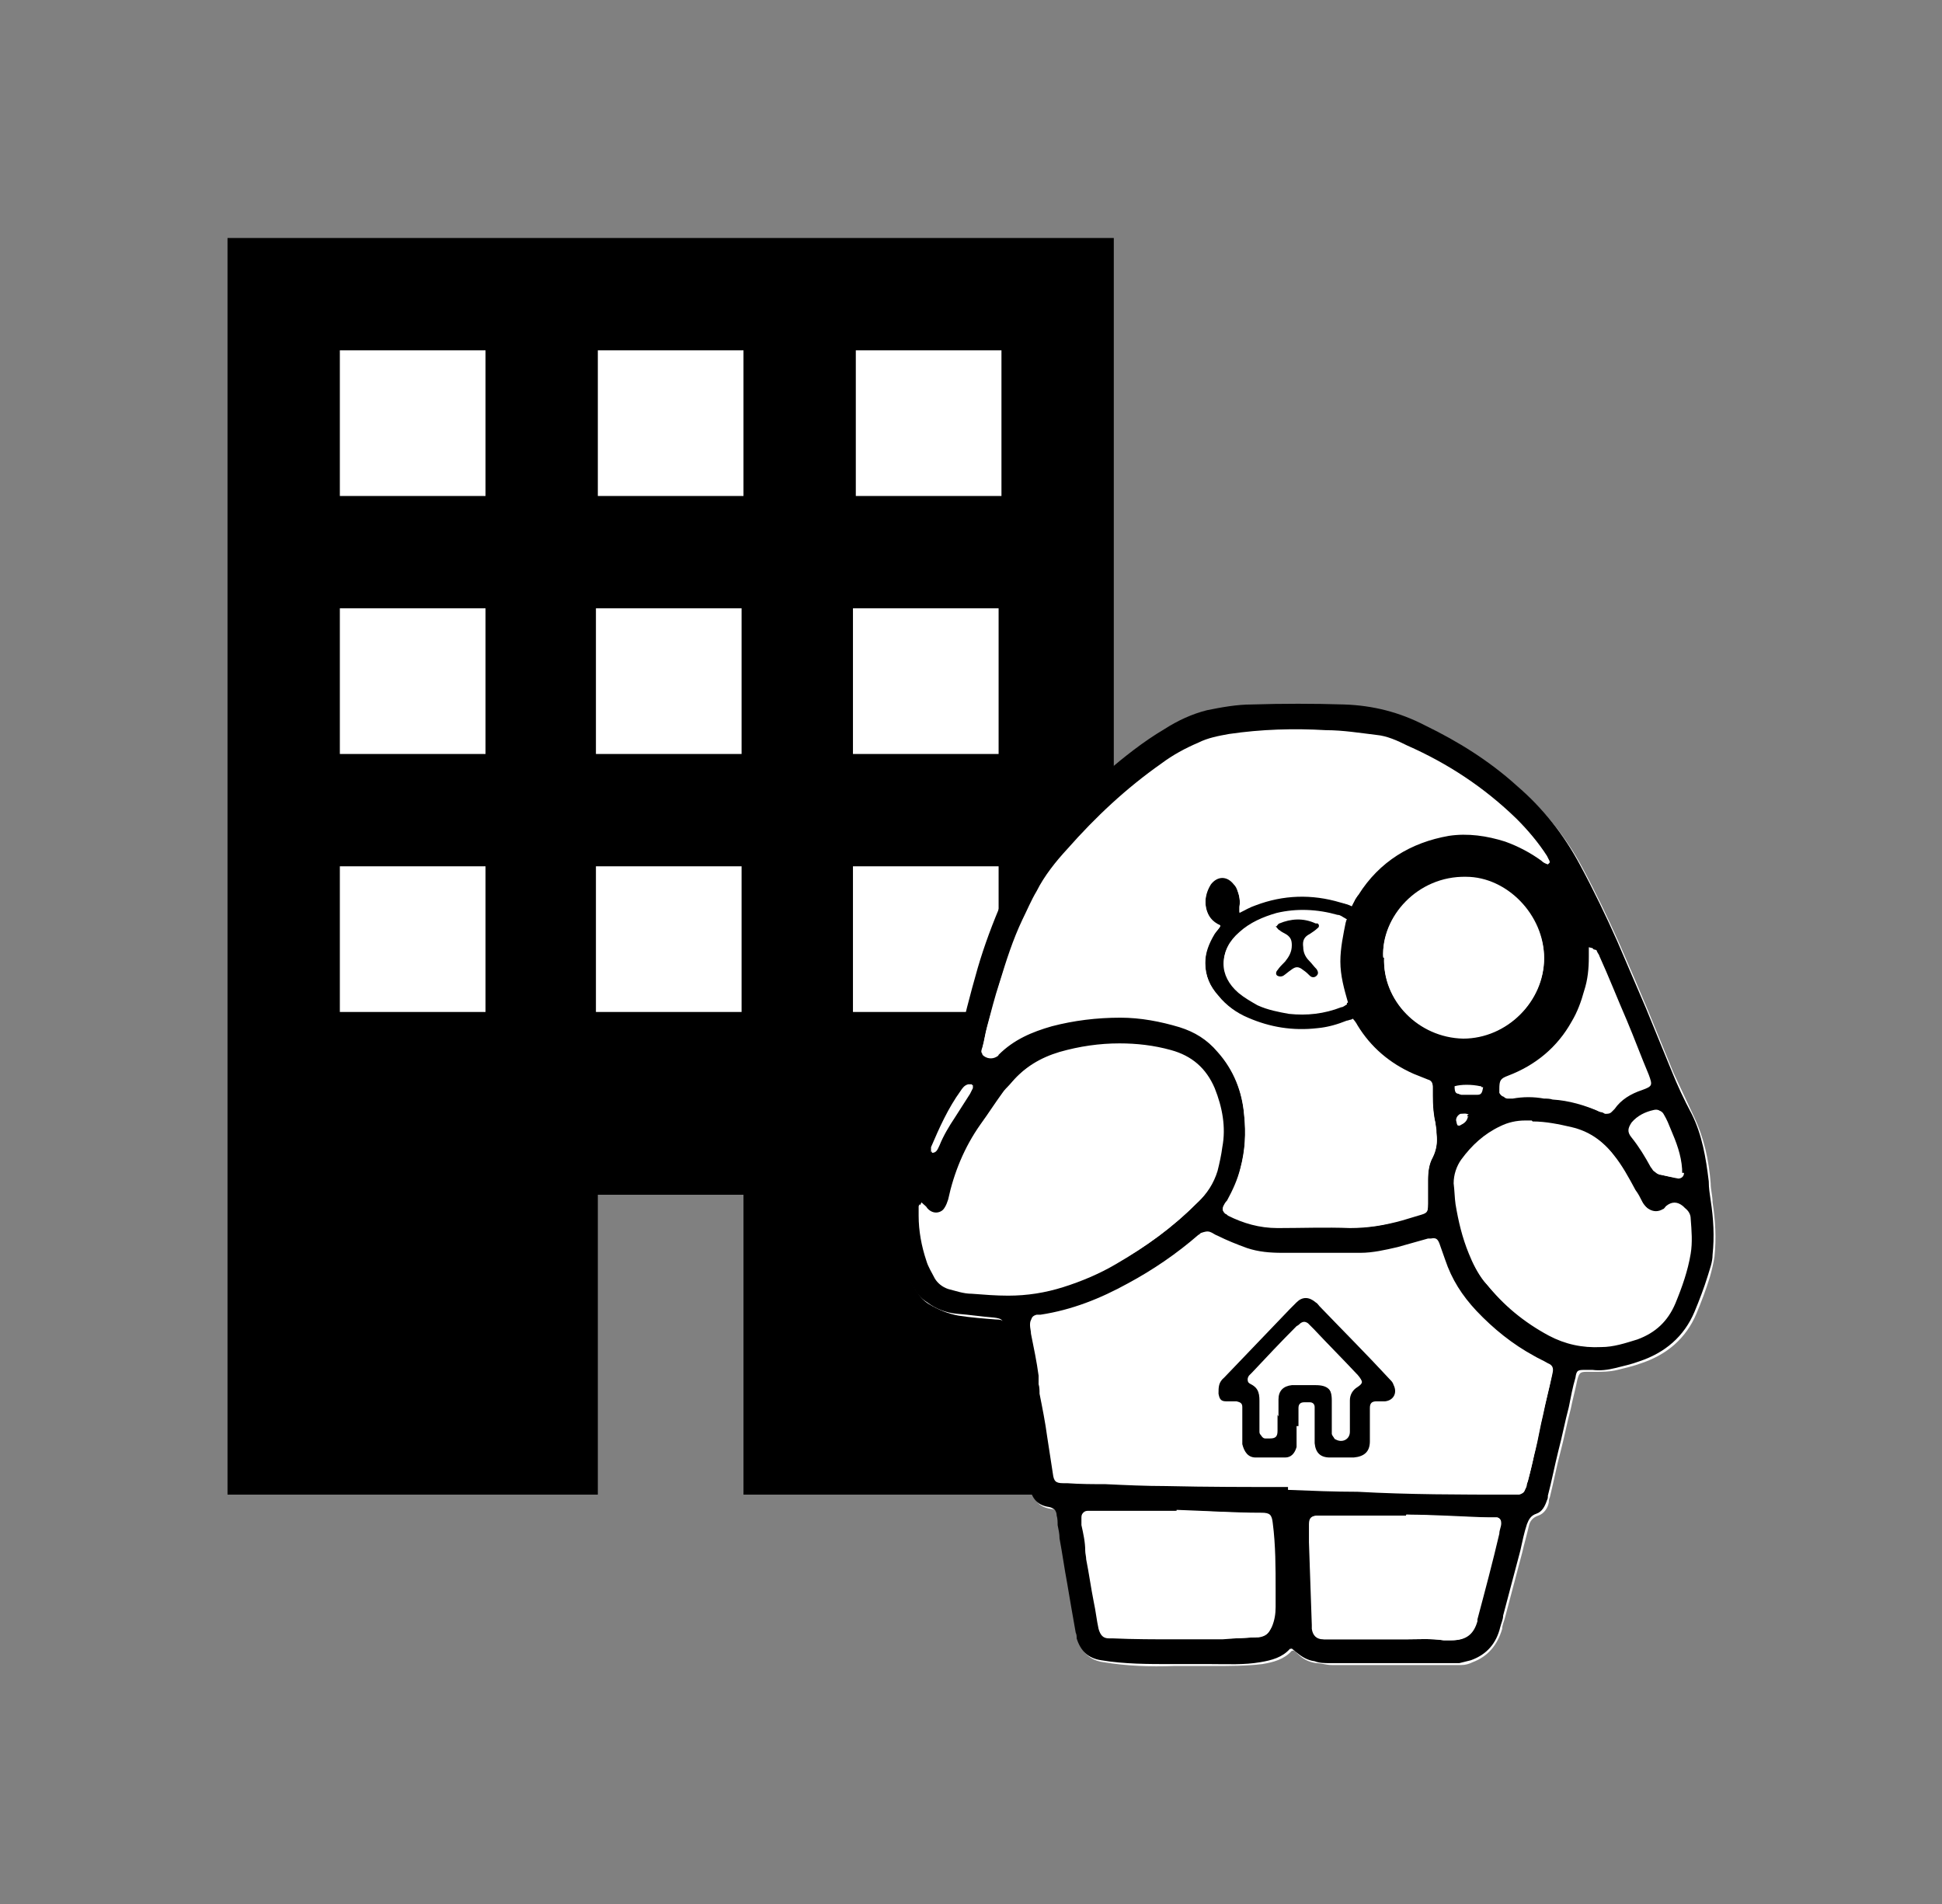
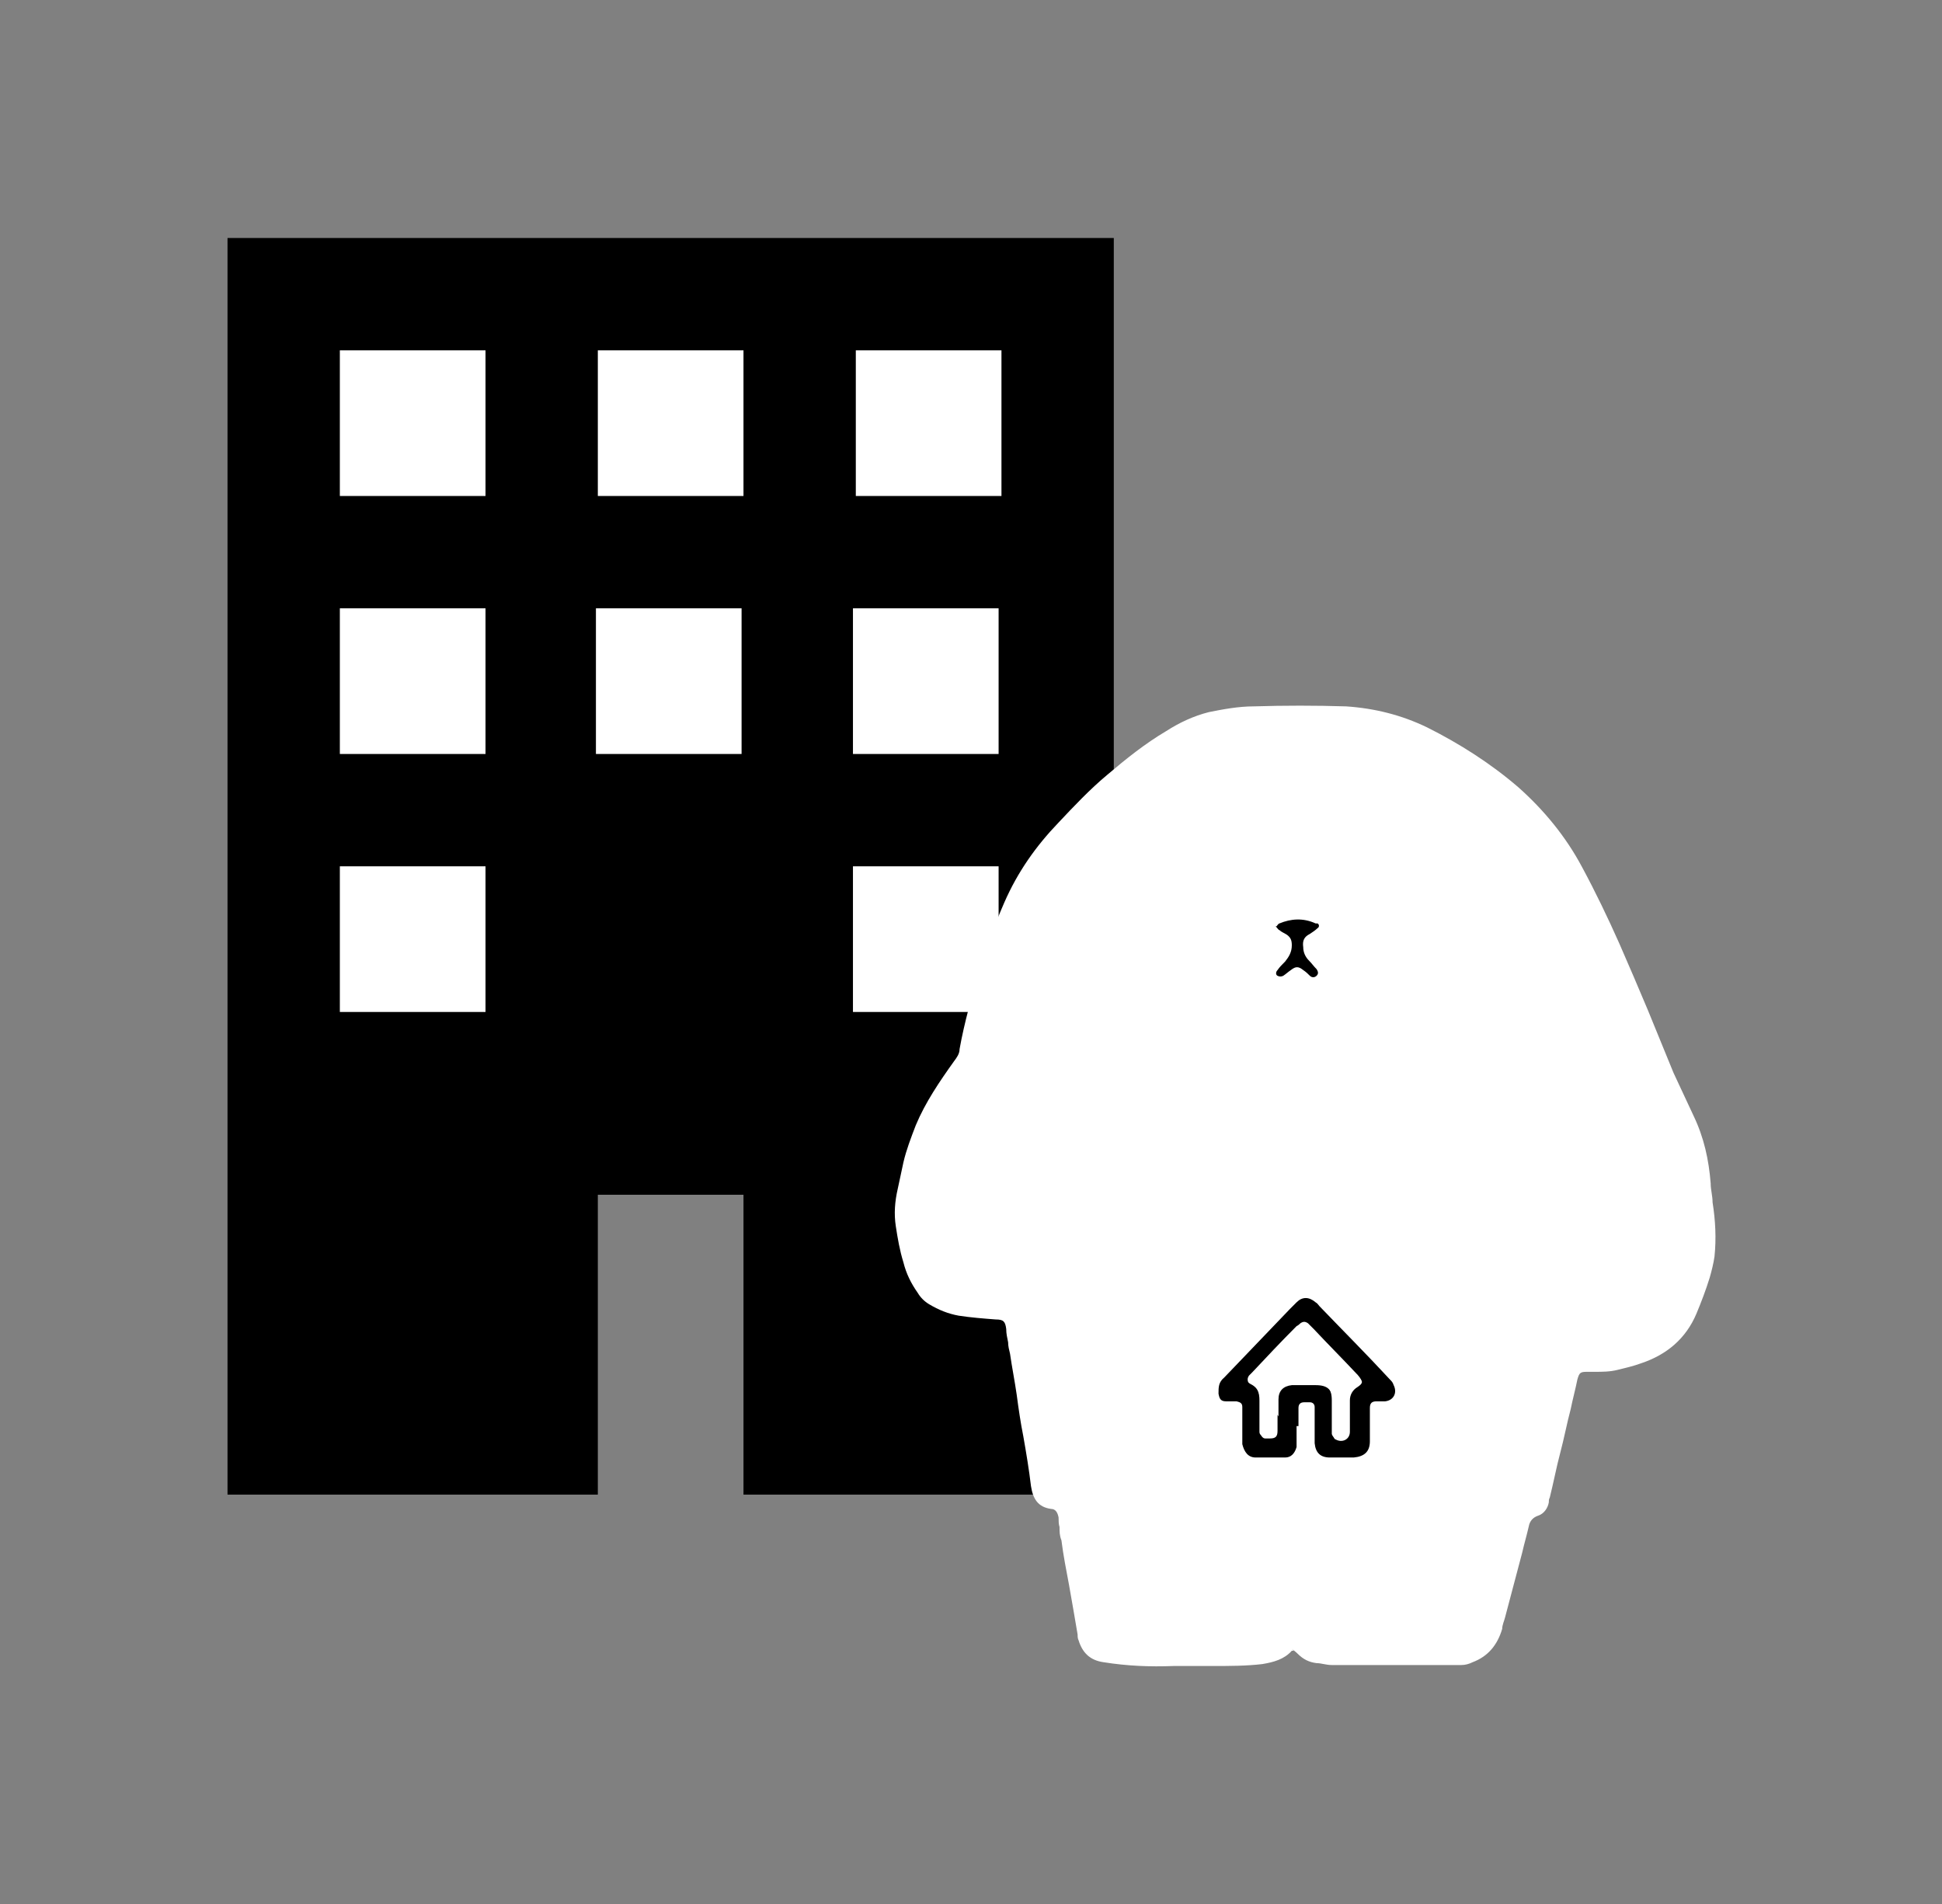
<svg xmlns="http://www.w3.org/2000/svg" width="51" height="50" viewBox="0 0 51 50" fill="none">
  <rect x="0" y="0" width="51" height="50" fill="#808080" stroke="none" />
  <g clip-path="url(#clip0_200_10294)">
    <g clip-path="url(#clip1_200_10294)">
      <path d="M5.975 6.25V39.25H15.7V31.375H19.525V39.25H29.25V6.25H5.975Z" fill="black" />
      <path d="M12.75 9.2H8.925V13.025H12.75V9.2Z" fill="white" />
      <path d="M19.525 9.2H15.7V13.025H19.525V9.2Z" fill="white" />
      <path d="M26.3 9.2H22.475V13.025H26.3V9.2Z" fill="white" />
      <path d="M12.75 15.975H8.925V19.8H12.75V15.975Z" fill="white" />
      <path d="M19.475 15.975H15.65V19.8H19.475V15.975Z" fill="white" />
      <path d="M26.225 15.975H22.4V19.8H26.225V15.975Z" fill="white" />
-       <path d="M12.75 22.75H8.925V26.575H12.75V22.75Z" fill="white" />
-       <path d="M19.475 22.75H15.65V26.575H19.475V22.75Z" fill="white" />
+       <path d="M12.75 22.75H8.925V26.575H12.75V22.75" fill="white" />
      <path d="M26.225 22.75H22.4V26.575H26.225V22.75Z" fill="white" />
      <path d="M33.925 43.3C33.925 43.3 34.025 43.375 34.075 43.425C34.225 43.575 34.375 43.65 34.575 43.675C34.7 43.675 34.825 43.725 34.975 43.725C35.3 43.725 35.6 43.725 35.925 43.725C36.65 43.725 37.4 43.725 38.125 43.725C38.2 43.725 38.3 43.725 38.375 43.725C38.475 43.725 38.575 43.7 38.675 43.65C39.075 43.5 39.325 43.2 39.45 42.775C39.45 42.675 39.5 42.575 39.525 42.475C39.675 41.9 39.825 41.35 39.975 40.775C40.025 40.55 40.1 40.3 40.15 40.075C40.175 39.95 40.25 39.85 40.4 39.8C40.55 39.75 40.65 39.6 40.675 39.45C40.675 39.4 40.675 39.375 40.7 39.325C40.8 38.925 40.875 38.525 40.975 38.15C41.075 37.775 41.15 37.375 41.25 37C41.3 36.75 41.375 36.475 41.425 36.225C41.475 36.05 41.5 36.025 41.675 36.025C41.75 36.025 41.8 36.025 41.875 36.025C42.075 36.025 42.275 36.025 42.475 35.975C42.675 35.925 42.9 35.875 43.1 35.8C43.775 35.575 44.275 35.15 44.55 34.5C44.675 34.2 44.8 33.875 44.9 33.55C44.95 33.375 45 33.175 45.025 33C45.075 32.525 45.05 32.05 44.975 31.575C44.975 31.4 44.925 31.25 44.925 31.075C44.875 30.45 44.75 29.875 44.475 29.3C44.3 28.925 44.125 28.55 43.95 28.175C43.725 27.625 43.5 27.075 43.275 26.525C43.025 25.925 42.775 25.35 42.525 24.775C42.225 24.1 41.9 23.425 41.55 22.775C41.125 21.975 40.55 21.275 39.875 20.675C39.15 20.05 38.325 19.525 37.475 19.1C36.8 18.775 36.1 18.6 35.35 18.55C34.55 18.525 33.725 18.525 32.925 18.55C32.525 18.55 32.125 18.625 31.75 18.7C31.35 18.8 30.975 18.975 30.625 19.2C30.075 19.525 29.575 19.925 29.075 20.35C28.625 20.725 28.2 21.175 27.8 21.6C27.2 22.225 26.725 22.9 26.375 23.7C26.125 24.275 25.9 24.875 25.725 25.475C25.525 26.15 25.325 26.85 25.2 27.55C25.2 27.675 25.125 27.775 25.05 27.875C24.675 28.4 24.3 28.95 24.05 29.55C23.925 29.875 23.8 30.2 23.725 30.525C23.675 30.75 23.625 31 23.575 31.225C23.5 31.55 23.475 31.875 23.525 32.2C23.575 32.525 23.625 32.825 23.725 33.15C23.8 33.45 23.925 33.7 24.1 33.95C24.175 34.075 24.275 34.175 24.4 34.25C24.65 34.4 24.9 34.5 25.175 34.55C25.5 34.6 25.825 34.625 26.15 34.65C26.35 34.65 26.4 34.7 26.425 34.9C26.425 35.025 26.45 35.125 26.475 35.25C26.475 35.35 26.5 35.45 26.525 35.55C26.575 35.9 26.65 36.275 26.7 36.625C26.75 37 26.8 37.35 26.875 37.725C26.95 38.15 27.025 38.6 27.075 39.025C27.125 39.35 27.25 39.575 27.6 39.625C27.725 39.625 27.775 39.725 27.8 39.85C27.8 39.925 27.8 40.025 27.825 40.1C27.825 40.225 27.825 40.325 27.875 40.45C27.925 40.85 28 41.225 28.075 41.625C28.15 42.05 28.225 42.475 28.3 42.925C28.3 42.975 28.3 43.025 28.325 43.075C28.425 43.4 28.625 43.6 28.975 43.65C29.6 43.75 30.2 43.775 30.825 43.75C31.175 43.75 31.5 43.75 31.85 43.75C32.3 43.75 32.725 43.75 33.15 43.7C33.45 43.65 33.725 43.575 33.925 43.35C33.925 43.35 33.925 43.35 33.975 43.35L33.925 43.3Z" fill="white" />
-       <path d="M33.925 43.3H33.875C33.675 43.525 33.4 43.6 33.1 43.65C32.675 43.725 32.225 43.7 31.8 43.7C31.45 43.7 31.125 43.7 30.775 43.7C30.15 43.7 29.525 43.7 28.925 43.6C28.575 43.55 28.375 43.35 28.275 43.025C28.275 42.975 28.275 42.925 28.25 42.875C28.175 42.45 28.1 42.025 28.025 41.575C27.95 41.175 27.9 40.8 27.825 40.4C27.825 40.275 27.8 40.175 27.775 40.05C27.775 39.975 27.775 39.875 27.75 39.8C27.75 39.675 27.675 39.6 27.55 39.575C27.2 39.525 27.075 39.3 27.025 38.975C26.975 38.55 26.875 38.1 26.825 37.675C26.775 37.3 26.725 36.95 26.65 36.575C26.6 36.225 26.525 35.85 26.475 35.5C26.475 35.4 26.45 35.3 26.425 35.2C26.425 35.075 26.4 34.975 26.375 34.85C26.35 34.65 26.3 34.625 26.1 34.6C25.775 34.575 25.45 34.525 25.125 34.5C24.85 34.475 24.575 34.375 24.35 34.2C24.225 34.125 24.125 34.025 24.05 33.9C23.875 33.65 23.75 33.375 23.675 33.1C23.575 32.8 23.525 32.475 23.475 32.15C23.425 31.825 23.425 31.5 23.525 31.175C23.575 30.95 23.625 30.7 23.675 30.475C23.75 30.125 23.875 29.8 24 29.5C24.25 28.9 24.625 28.35 25 27.825C25.075 27.725 25.125 27.625 25.15 27.5C25.3 26.8 25.475 26.125 25.675 25.425C25.85 24.825 26.075 24.225 26.325 23.65C26.675 22.85 27.15 22.175 27.75 21.55C28.175 21.125 28.575 20.7 29.025 20.3C29.525 19.875 30.025 19.475 30.575 19.15C30.925 18.925 31.3 18.75 31.7 18.65C32.075 18.575 32.475 18.5 32.875 18.5C33.675 18.475 34.5 18.475 35.3 18.5C36.05 18.525 36.75 18.7 37.425 19.05C38.3 19.475 39.1 19.975 39.825 20.625C40.525 21.225 41.075 21.925 41.5 22.725C41.85 23.375 42.175 24.05 42.475 24.725C42.725 25.3 42.975 25.9 43.225 26.475C43.45 27.025 43.675 27.575 43.9 28.125C44.05 28.5 44.225 28.875 44.425 29.25C44.7 29.8 44.8 30.4 44.875 31.025C44.875 31.2 44.9 31.35 44.925 31.525C45 32 45.025 32.475 44.975 32.95C44.975 33.15 44.9 33.325 44.85 33.5C44.75 33.825 44.625 34.15 44.5 34.45C44.225 35.1 43.725 35.525 43.05 35.75C42.85 35.825 42.625 35.875 42.425 35.925C42.225 35.975 42.025 36 41.825 35.975C41.75 35.975 41.7 35.975 41.625 35.975C41.45 35.975 41.4 35.975 41.375 36.175C41.3 36.425 41.25 36.7 41.2 36.95C41.1 37.325 41.025 37.725 40.925 38.1C40.825 38.5 40.75 38.9 40.65 39.275C40.65 39.325 40.65 39.35 40.625 39.4C40.575 39.55 40.5 39.7 40.35 39.75C40.2 39.8 40.15 39.9 40.1 40.025C40.025 40.25 39.975 40.5 39.925 40.725C39.775 41.3 39.625 41.85 39.475 42.425C39.475 42.525 39.425 42.625 39.4 42.725C39.3 43.15 39.05 43.45 38.625 43.6C38.525 43.625 38.425 43.65 38.325 43.675C38.25 43.675 38.15 43.675 38.075 43.675C37.35 43.675 36.6 43.675 35.875 43.675C35.55 43.675 35.25 43.675 34.925 43.675C34.8 43.675 34.65 43.675 34.525 43.625C34.325 43.6 34.175 43.5 34.025 43.375C33.975 43.325 33.925 43.3 33.875 43.25L33.925 43.3ZM40.675 22.675C40.675 22.675 40.675 22.675 40.7 22.65C40.675 22.6 40.65 22.55 40.625 22.5C40.4 22.15 40.125 21.825 39.825 21.525C38.975 20.725 38.025 20.075 36.95 19.6C36.7 19.475 36.425 19.375 36.15 19.325C35.7 19.275 35.275 19.225 34.825 19.2C33.975 19.15 33.125 19.2 32.275 19.3C32 19.35 31.725 19.4 31.475 19.525C31.125 19.675 30.825 19.875 30.5 20.075C29.575 20.725 28.775 21.475 28.025 22.325C27.725 22.675 27.425 23.025 27.225 23.425C27.1 23.675 26.975 23.925 26.85 24.175C26.625 24.725 26.425 25.275 26.25 25.825C26.15 26.2 26.025 26.6 25.925 26.975C25.875 27.15 25.85 27.35 25.8 27.525C25.8 27.575 25.8 27.65 25.8 27.7C25.9 27.8 26.05 27.825 26.175 27.75C26.175 27.75 26.225 27.725 26.225 27.7C26.625 27.3 27.1 27.1 27.625 26.95C28.2 26.8 28.8 26.725 29.425 26.725C29.95 26.725 30.475 26.825 30.975 26.975C31.375 27.1 31.7 27.3 31.975 27.625C32.4 28.1 32.625 28.675 32.675 29.3C32.725 29.775 32.7 30.25 32.575 30.7C32.5 31 32.4 31.275 32.225 31.55C32.2 31.6 32.15 31.65 32.125 31.7C32.1 31.775 32.125 31.825 32.175 31.875C32.2 31.875 32.225 31.9 32.25 31.925C32.65 32.125 33.075 32.25 33.55 32.25C34.175 32.25 34.825 32.225 35.45 32.25C35.925 32.25 36.375 32.175 36.825 32.05C37 32 37.15 31.95 37.325 31.9C37.5 31.85 37.5 31.8 37.5 31.625C37.5 31.425 37.5 31.2 37.5 31C37.5 30.8 37.525 30.575 37.625 30.4C37.725 30.2 37.75 30 37.725 29.8C37.725 29.7 37.725 29.625 37.7 29.525C37.65 29.275 37.625 29.025 37.625 28.775C37.625 28.7 37.625 28.625 37.625 28.55C37.625 28.45 37.575 28.4 37.5 28.375C37.375 28.325 37.25 28.3 37.125 28.225C36.5 27.95 36 27.525 35.65 26.95C35.6 26.9 35.575 26.825 35.525 26.775C35.475 26.775 35.425 26.775 35.375 26.825C35.125 26.925 34.875 26.975 34.6 27.025C33.975 27.1 33.375 27.025 32.775 26.75C32.475 26.625 32.225 26.425 32 26.175C31.775 25.925 31.65 25.625 31.65 25.3C31.65 25.025 31.75 24.775 31.9 24.525C31.95 24.45 32 24.4 32.05 24.325C31.825 24.25 31.725 24.075 31.675 23.875C31.625 23.65 31.675 23.425 31.8 23.225C31.975 23 32.225 23 32.4 23.225C32.45 23.275 32.475 23.325 32.5 23.4C32.55 23.525 32.575 23.675 32.55 23.825C32.55 23.875 32.55 23.9 32.55 23.975C32.7 23.9 32.825 23.825 32.975 23.775C33.7 23.5 34.45 23.475 35.2 23.7C35.3 23.725 35.4 23.75 35.5 23.8C35.525 23.75 35.55 23.7 35.575 23.65C35.6 23.6 35.625 23.55 35.675 23.5C36.225 22.625 37.05 22.125 38.05 21.95C38.55 21.875 39.05 21.95 39.525 22.1C39.875 22.225 40.2 22.4 40.475 22.6C40.525 22.65 40.575 22.675 40.65 22.7L40.675 22.675ZM33.85 39.05C34.475 39.05 35.075 39.075 35.675 39.1C37.025 39.15 38.375 39.15 39.725 39.175C39.8 39.175 39.85 39.175 39.925 39.175C40 39.175 40.05 39.125 40.075 39.05C40.075 39 40.1 38.95 40.125 38.9C40.2 38.625 40.25 38.35 40.325 38.075C40.4 37.775 40.45 37.45 40.525 37.15C40.6 36.775 40.7 36.4 40.775 36.05C40.8 35.925 40.775 35.85 40.65 35.8C40.525 35.725 40.4 35.675 40.275 35.6C39.725 35.3 39.225 34.9 38.775 34.425C38.4 34.025 38.125 33.6 37.95 33.075C37.9 32.925 37.85 32.8 37.8 32.65C37.75 32.525 37.7 32.5 37.575 32.525C37.575 32.525 37.525 32.525 37.5 32.525C37.225 32.6 36.975 32.675 36.7 32.75C36.375 32.825 36.05 32.9 35.725 32.9C35.05 32.9 34.35 32.9 33.675 32.9C33.35 32.9 33.05 32.875 32.75 32.775C32.475 32.675 32.225 32.575 31.975 32.45C31.9 32.425 31.85 32.375 31.775 32.35C31.7 32.325 31.625 32.35 31.55 32.375C31.525 32.375 31.5 32.425 31.475 32.425C30.9 32.925 30.275 33.35 29.625 33.7C28.9 34.1 28.15 34.4 27.325 34.525C27.3 34.525 27.25 34.525 27.225 34.525C27.125 34.55 27.075 34.6 27.075 34.725C27.075 34.8 27.075 34.875 27.1 34.95C27.15 35.325 27.225 35.675 27.3 36.05C27.3 36.125 27.3 36.2 27.3 36.275C27.3 36.35 27.3 36.45 27.325 36.525C27.4 36.9 27.45 37.275 27.525 37.65C27.575 37.975 27.625 38.3 27.675 38.625C27.7 38.825 27.75 38.85 27.95 38.875C27.975 38.875 28.025 38.875 28.05 38.875C28.375 38.875 28.7 38.875 29.05 38.9C29.575 38.9 30.125 38.925 30.65 38.95C31.725 38.95 32.825 38.975 33.85 38.975V39.05ZM24.175 31.625C24.175 31.625 24.175 31.825 24.175 31.875C24.175 32.275 24.25 32.675 24.375 33.05C24.425 33.225 24.5 33.375 24.6 33.525C24.675 33.675 24.8 33.775 24.95 33.8C25.15 33.875 25.35 33.925 25.575 33.925C25.9 33.925 26.2 33.95 26.525 33.975C27.025 33.975 27.5 33.9 27.975 33.75C28.45 33.6 28.9 33.4 29.35 33.15C30.125 32.725 30.825 32.2 31.45 31.575C31.7 31.35 31.875 31.075 31.975 30.75C32.025 30.55 32.075 30.325 32.1 30.125C32.2 29.6 32.1 29.075 31.9 28.575C31.675 28.05 31.3 27.725 30.75 27.575C30.3 27.45 29.85 27.4 29.4 27.4C28.875 27.4 28.35 27.475 27.825 27.625C27.325 27.775 26.9 28.025 26.575 28.425C26.5 28.5 26.45 28.575 26.375 28.65C26.175 28.925 26 29.2 25.8 29.475C25.4 30.075 25.1 30.725 24.95 31.45C24.95 31.525 24.9 31.6 24.85 31.675C24.725 31.875 24.5 31.9 24.35 31.725C24.325 31.675 24.275 31.65 24.2 31.575L24.175 31.625ZM40.275 29.475C40.275 29.475 40.15 29.475 40.1 29.475C39.875 29.475 39.65 29.5 39.45 29.625C39.025 29.825 38.7 30.125 38.425 30.5C38.3 30.675 38.225 30.9 38.225 31.125C38.225 31.3 38.225 31.5 38.275 31.675C38.35 32.125 38.45 32.55 38.625 32.975C38.725 33.25 38.85 33.5 39.025 33.7C39.475 34.275 40.025 34.725 40.675 35.075C41.1 35.3 41.55 35.4 42.05 35.375C42.375 35.375 42.675 35.275 43 35.175C43.475 35 43.8 34.7 44 34.225C44.175 33.8 44.325 33.375 44.4 32.925C44.45 32.625 44.425 32.325 44.4 32C44.4 31.9 44.35 31.8 44.25 31.725C44.1 31.6 43.95 31.6 43.8 31.725C43.8 31.725 43.75 31.775 43.725 31.8C43.6 31.9 43.475 31.9 43.35 31.8C43.25 31.725 43.175 31.65 43.125 31.55C43.075 31.45 43.025 31.35 42.95 31.25C42.775 30.925 42.6 30.6 42.375 30.325C42.1 29.975 41.75 29.75 41.325 29.65C41 29.575 40.65 29.5 40.3 29.5L40.275 29.475ZM30.9 39.675C30.3 39.675 29.7 39.675 29.1 39.675C28.925 39.675 28.75 39.675 28.575 39.675C28.475 39.675 28.425 39.725 28.425 39.825C28.425 39.9 28.425 39.95 28.425 40.025C28.475 40.25 28.5 40.475 28.525 40.7C28.525 40.775 28.525 40.85 28.55 40.925C28.625 41.3 28.675 41.675 28.75 42.05C28.8 42.275 28.825 42.525 28.875 42.75C28.9 42.925 28.975 42.975 29.15 43C29.175 43 29.225 43 29.25 43C29.8 43.025 30.35 43.05 30.9 43.025C31.3 43.025 31.7 43.025 32.125 43.025C32.45 43.025 32.75 43.025 33.075 42.975C33.225 42.975 33.325 42.875 33.4 42.725C33.475 42.55 33.5 42.375 33.5 42.2C33.5 42.05 33.5 41.9 33.5 41.75C33.5 41.175 33.5 40.575 33.425 40C33.4 39.775 33.35 39.725 33.125 39.725C32.375 39.725 31.65 39.675 30.9 39.65V39.675ZM36.95 39.8C36.4 39.8 35.875 39.8 35.325 39.8C35.1 39.8 34.875 39.8 34.65 39.8C34.475 39.8 34.425 39.85 34.4 40.025C34.4 40.175 34.4 40.35 34.4 40.5C34.4 41.225 34.45 41.95 34.475 42.675C34.475 42.7 34.475 42.75 34.475 42.775C34.5 42.95 34.575 43.025 34.775 43.05C34.8 43.05 34.85 43.05 34.875 43.05C35.55 43.05 36.225 43.05 36.9 43.05C37.25 43.05 37.575 43.025 37.925 43.075C38 43.075 38.05 43.075 38.125 43.075C38.5 43.075 38.7 42.925 38.8 42.575C38.8 42.575 38.8 42.55 38.8 42.525C39 41.775 39.2 41.025 39.375 40.275C39.375 40.175 39.425 40.1 39.425 40C39.425 39.925 39.4 39.875 39.325 39.85C39.25 39.85 39.2 39.85 39.125 39.85C38.4 39.85 37.675 39.8 36.95 39.775V39.8ZM36.35 25.15C36.3 26.275 37.25 27.25 38.425 27.275C39.575 27.275 40.55 26.3 40.55 25.175C40.55 24.075 39.575 23.075 38.5 23.05C37.225 23.025 36.275 24.1 36.325 25.15H36.35ZM41.825 24.925C41.825 24.925 41.825 25.1 41.825 25.175C41.825 25.475 41.8 25.775 41.7 26.075C41.625 26.35 41.525 26.625 41.375 26.875C40.975 27.55 40.425 28.025 39.7 28.3C39.5 28.375 39.475 28.45 39.475 28.65C39.475 28.675 39.475 28.725 39.475 28.75C39.475 28.8 39.525 28.85 39.6 28.85C39.65 28.85 39.675 28.85 39.725 28.85C40 28.8 40.275 28.8 40.55 28.85C40.625 28.85 40.7 28.85 40.775 28.875C41.2 28.9 41.625 29.025 42.025 29.2C42.075 29.2 42.1 29.225 42.15 29.25C42.225 29.25 42.275 29.25 42.325 29.2C42.325 29.2 42.375 29.15 42.4 29.125C42.575 28.875 42.825 28.725 43.125 28.625C43.4 28.525 43.4 28.5 43.3 28.225C43.1 27.75 42.925 27.275 42.725 26.8C42.475 26.225 42.25 25.65 42 25.1C42 25.075 41.95 25.025 41.925 24.95L41.825 24.925ZM35.35 24.2C35.35 24.2 35.3 24.15 35.275 24.15C35.225 24.125 35.15 24.1 35.1 24.075C34.575 23.925 34.05 23.9 33.5 24.025C33.125 24.1 32.8 24.25 32.525 24.525C32 25 32 25.625 32.525 26.075C32.675 26.2 32.85 26.3 33.025 26.4C33.3 26.525 33.575 26.575 33.85 26.625C34.325 26.675 34.775 26.625 35.225 26.45C35.275 26.45 35.325 26.4 35.375 26.375C35.275 26 35.2 25.65 35.175 25.3C35.175 24.925 35.25 24.575 35.325 24.225L35.35 24.2ZM44.175 30.8C44.175 30.8 44.175 30.725 44.175 30.7C44.15 30.325 44.025 30 43.875 29.65C43.825 29.525 43.775 29.4 43.7 29.275C43.65 29.175 43.575 29.15 43.475 29.175C43.25 29.225 43.05 29.325 42.9 29.5C42.775 29.65 42.775 29.75 42.9 29.9C43.075 30.15 43.25 30.4 43.4 30.675C43.4 30.7 43.425 30.75 43.475 30.775C43.5 30.8 43.55 30.85 43.6 30.85C43.75 30.875 43.925 30.925 44.075 30.95C44.15 30.95 44.225 30.9 44.225 30.8H44.175ZM24.475 30.275C24.6 30.275 24.625 30.175 24.675 30.075C24.775 29.825 24.925 29.575 25.075 29.35C25.2 29.15 25.35 28.925 25.475 28.725C25.5 28.675 25.525 28.625 25.55 28.575C25.55 28.575 25.55 28.525 25.55 28.5C25.55 28.5 25.5 28.475 25.45 28.5C25.35 28.5 25.3 28.6 25.25 28.675C24.925 29.125 24.675 29.65 24.475 30.15C24.475 30.175 24.475 30.225 24.475 30.275ZM38.925 28.55C38.7 28.5 38.4 28.5 38.25 28.55C38.25 28.7 38.275 28.725 38.375 28.75C38.525 28.75 38.65 28.75 38.8 28.75C38.9 28.75 38.925 28.7 38.95 28.55H38.925ZM38.575 29.325C38.575 29.325 38.425 29.275 38.35 29.3C38.25 29.325 38.225 29.45 38.275 29.55C38.275 29.55 38.325 29.575 38.35 29.55C38.45 29.5 38.525 29.45 38.55 29.325H38.575Z" fill="black" />
      <path d="M40.65 22.675C40.65 22.675 40.525 22.625 40.475 22.575C40.175 22.35 39.85 22.175 39.525 22.075C39.05 21.9 38.55 21.825 38.05 21.925C37.05 22.1 36.225 22.6 35.675 23.475C35.65 23.525 35.625 23.575 35.575 23.625C35.575 23.675 35.525 23.7 35.5 23.775C35.4 23.75 35.3 23.725 35.2 23.675C34.45 23.45 33.725 23.475 32.975 23.75C32.825 23.8 32.7 23.875 32.55 23.95C32.55 23.9 32.55 23.85 32.55 23.8C32.575 23.65 32.55 23.525 32.5 23.375C32.5 23.325 32.45 23.25 32.4 23.2C32.225 22.975 31.95 22.975 31.8 23.2C31.675 23.4 31.625 23.6 31.675 23.85C31.725 24.05 31.825 24.2 32.05 24.3C32.025 24.375 31.95 24.45 31.9 24.5C31.75 24.725 31.65 24.975 31.65 25.275C31.65 25.625 31.775 25.9 32 26.15C32.2 26.4 32.475 26.6 32.775 26.725C33.35 26.975 33.95 27.075 34.6 27C34.875 26.975 35.125 26.9 35.375 26.8C35.425 26.8 35.475 26.8 35.525 26.75C35.575 26.8 35.625 26.875 35.65 26.925C36 27.5 36.5 27.925 37.125 28.2C37.25 28.25 37.375 28.3 37.5 28.35C37.6 28.375 37.625 28.45 37.625 28.525C37.625 28.6 37.625 28.675 37.625 28.75C37.625 29 37.625 29.25 37.7 29.5C37.7 29.6 37.7 29.675 37.725 29.775C37.75 29.975 37.725 30.175 37.625 30.375C37.525 30.55 37.5 30.775 37.5 30.975C37.5 31.175 37.5 31.4 37.5 31.6C37.5 31.775 37.5 31.825 37.325 31.875C37.15 31.925 37 31.975 36.825 32.025C36.375 32.175 35.925 32.25 35.45 32.225C34.825 32.225 34.175 32.225 33.55 32.225C33.1 32.225 32.675 32.1 32.25 31.9C32.225 31.9 32.2 31.875 32.175 31.85C32.1 31.8 32.1 31.75 32.125 31.675C32.15 31.625 32.175 31.575 32.225 31.525C32.375 31.25 32.5 30.975 32.575 30.675C32.7 30.2 32.725 29.75 32.675 29.275C32.625 28.65 32.4 28.075 31.975 27.6C31.7 27.275 31.35 27.075 30.975 26.95C30.475 26.8 29.975 26.7 29.425 26.7C28.825 26.7 28.225 26.75 27.625 26.925C27.1 27.075 26.6 27.275 26.225 27.675C26.225 27.675 26.2 27.7 26.175 27.725C26.05 27.8 25.9 27.8 25.8 27.675C25.75 27.625 25.775 27.575 25.8 27.5C25.85 27.325 25.875 27.125 25.925 26.95C26.025 26.575 26.125 26.175 26.25 25.8C26.425 25.225 26.6 24.675 26.85 24.15C26.975 23.9 27.075 23.65 27.225 23.4C27.425 23 27.725 22.625 28.025 22.3C28.775 21.45 29.575 20.7 30.5 20.05C30.8 19.825 31.125 19.65 31.475 19.5C31.725 19.375 32 19.325 32.275 19.275C33.125 19.15 33.975 19.125 34.825 19.175C35.275 19.175 35.725 19.25 36.15 19.3C36.425 19.325 36.7 19.45 36.95 19.575C38.025 20.05 38.975 20.675 39.825 21.5C40.125 21.8 40.4 22.125 40.625 22.475C40.65 22.525 40.675 22.575 40.7 22.625C40.7 22.625 40.7 22.625 40.675 22.65L40.65 22.675Z" fill="white" />
      <path d="M33.825 39.05C32.775 39.05 31.7 39.05 30.625 39.025C30.1 39.025 29.55 39 29.025 38.975C28.7 38.975 28.375 38.975 28.025 38.95C28 38.95 27.95 38.95 27.925 38.95C27.725 38.95 27.675 38.9 27.65 38.7C27.6 38.375 27.55 38.05 27.5 37.725C27.45 37.35 27.375 36.975 27.3 36.6C27.3 36.525 27.3 36.425 27.275 36.35C27.275 36.275 27.275 36.2 27.275 36.125C27.225 35.75 27.15 35.4 27.075 35.025C27.075 34.95 27.05 34.875 27.05 34.8C27.05 34.675 27.075 34.625 27.2 34.6C27.225 34.6 27.275 34.6 27.3 34.6C28.125 34.475 28.875 34.175 29.6 33.775C30.25 33.4 30.875 32.975 31.45 32.5C31.475 32.5 31.5 32.45 31.525 32.45C31.6 32.4 31.675 32.375 31.75 32.425C31.825 32.45 31.875 32.5 31.95 32.525C32.2 32.625 32.475 32.75 32.725 32.85C33.025 32.95 33.35 32.975 33.65 32.975C34.325 32.975 35.025 32.975 35.7 32.975C36.025 32.975 36.35 32.9 36.675 32.825C36.95 32.75 37.2 32.675 37.475 32.6C37.475 32.6 37.525 32.6 37.55 32.6C37.675 32.575 37.725 32.6 37.775 32.725C37.825 32.875 37.875 33 37.925 33.15C38.1 33.675 38.4 34.1 38.75 34.5C39.175 34.975 39.675 35.375 40.25 35.675C40.375 35.75 40.5 35.8 40.625 35.875C40.75 35.95 40.775 36 40.75 36.125C40.675 36.5 40.575 36.875 40.5 37.225C40.425 37.525 40.375 37.85 40.3 38.15C40.25 38.425 40.175 38.7 40.1 38.975C40.1 39.025 40.075 39.075 40.05 39.125C40.025 39.2 39.975 39.225 39.9 39.25C39.825 39.25 39.775 39.25 39.7 39.25C38.35 39.25 37 39.25 35.65 39.175C35.05 39.175 34.45 39.15 33.825 39.125V39.05ZM34.05 37.45C34.05 37.45 34.05 37.225 34.05 37.125C34.05 37.075 34.05 37.025 34.05 36.975C34.05 36.875 34.1 36.825 34.2 36.825C34.25 36.825 34.3 36.825 34.35 36.825C34.425 36.825 34.475 36.875 34.475 36.95C34.475 37.025 34.475 37.1 34.475 37.175C34.475 37.425 34.475 37.65 34.475 37.9C34.475 38.15 34.6 38.275 34.875 38.275C35.075 38.275 35.3 38.275 35.5 38.275C35.775 38.275 35.925 38.125 35.925 37.85C35.925 37.625 35.925 37.4 35.925 37.175C35.925 37.1 35.925 37.05 35.925 36.975C35.925 36.85 35.975 36.825 36.1 36.8C36.175 36.8 36.25 36.8 36.325 36.8C36.55 36.775 36.675 36.575 36.55 36.375C36.525 36.325 36.475 36.275 36.45 36.225C35.825 35.575 35.225 34.925 34.6 34.3C34.575 34.275 34.525 34.225 34.5 34.2C34.325 34.075 34.175 34.075 34 34.2C33.925 34.25 33.875 34.325 33.825 34.375C33.25 34.975 32.675 35.575 32.1 36.175C31.975 36.3 31.95 36.45 31.95 36.6C31.95 36.75 32 36.8 32.15 36.8C32.25 36.8 32.325 36.8 32.425 36.8C32.525 36.8 32.55 36.85 32.575 36.95C32.575 37 32.575 37.075 32.575 37.125C32.575 37.325 32.575 37.525 32.575 37.725C32.575 37.8 32.575 37.85 32.575 37.925C32.6 38.125 32.725 38.25 32.925 38.275C33.175 38.275 33.425 38.275 33.7 38.275C33.875 38.275 33.975 38.175 34 38C34 37.925 34 37.875 34 37.8C34 37.675 34 37.575 34 37.45H34.05Z" fill="white" />
      <path d="M24.15 31.625C24.15 31.625 24.275 31.725 24.3 31.775C24.45 31.925 24.675 31.925 24.8 31.725C24.85 31.65 24.875 31.575 24.9 31.5C25.05 30.8 25.325 30.125 25.75 29.525C25.95 29.25 26.125 28.975 26.325 28.7C26.375 28.625 26.45 28.55 26.525 28.475C26.85 28.075 27.275 27.825 27.775 27.675C28.3 27.525 28.825 27.45 29.35 27.45C29.8 27.45 30.25 27.5 30.7 27.625C31.25 27.775 31.65 28.1 31.85 28.625C32.05 29.125 32.125 29.65 32.05 30.175C32.025 30.375 31.975 30.6 31.925 30.8C31.825 31.125 31.65 31.4 31.4 31.625C30.775 32.25 30.075 32.75 29.3 33.2C28.875 33.45 28.4 33.65 27.925 33.8C27.45 33.95 26.975 34.025 26.475 34.025C26.15 34.025 25.85 34 25.525 33.975C25.3 33.975 25.1 33.9 24.9 33.85C24.75 33.8 24.625 33.7 24.55 33.575C24.475 33.425 24.375 33.275 24.325 33.1C24.2 32.725 24.125 32.325 24.125 31.925C24.125 31.85 24.125 31.8 24.125 31.675L24.15 31.625Z" fill="white" />
-       <path d="M40.25 29.45C40.6 29.45 40.95 29.525 41.275 29.6C41.7 29.7 42.05 29.925 42.325 30.275C42.55 30.575 42.725 30.875 42.9 31.2C42.95 31.3 43 31.4 43.075 31.5C43.125 31.6 43.2 31.7 43.3 31.75C43.425 31.825 43.55 31.825 43.675 31.75C43.7 31.75 43.725 31.7 43.75 31.675C43.9 31.55 44.05 31.55 44.2 31.675C44.275 31.75 44.325 31.85 44.35 31.95C44.4 32.25 44.425 32.55 44.35 32.875C44.275 33.325 44.125 33.75 43.95 34.175C43.775 34.65 43.425 34.95 42.95 35.125C42.65 35.25 42.325 35.325 42 35.325C41.525 35.325 41.075 35.25 40.625 35.025C39.975 34.675 39.45 34.2 38.975 33.65C38.8 33.425 38.675 33.175 38.575 32.925C38.4 32.5 38.3 32.075 38.225 31.625C38.2 31.45 38.2 31.275 38.175 31.075C38.175 30.85 38.25 30.625 38.375 30.45C38.65 30.075 38.975 29.775 39.4 29.575C39.6 29.475 39.825 29.425 40.05 29.425C40.1 29.425 40.175 29.425 40.225 29.425L40.25 29.45Z" fill="white" />
      <path d="M30.875 39.675C31.625 39.675 32.35 39.725 33.1 39.75C33.35 39.75 33.375 39.8 33.4 40.025C33.475 40.6 33.475 41.2 33.475 41.775C33.475 41.925 33.475 42.075 33.475 42.225C33.475 42.4 33.45 42.575 33.375 42.75C33.325 42.9 33.225 42.975 33.05 43C32.725 43 32.425 43.025 32.1 43.05C31.7 43.05 31.3 43.05 30.875 43.05C30.325 43.05 29.775 43.05 29.225 43.025C29.2 43.025 29.15 43.025 29.125 43.025C28.975 43.025 28.9 42.95 28.85 42.775C28.8 42.55 28.775 42.3 28.725 42.075C28.65 41.7 28.6 41.325 28.525 40.95C28.525 40.875 28.5 40.8 28.5 40.725C28.5 40.5 28.45 40.275 28.4 40.05C28.4 39.975 28.4 39.925 28.4 39.85C28.4 39.75 28.45 39.7 28.55 39.7C28.725 39.7 28.9 39.7 29.075 39.7C29.675 39.7 30.275 39.7 30.875 39.7V39.675Z" fill="white" />
      <path d="M36.925 39.775C37.65 39.775 38.375 39.825 39.1 39.85C39.175 39.85 39.225 39.85 39.3 39.85C39.375 39.85 39.425 39.925 39.4 40C39.4 40.1 39.375 40.175 39.35 40.275C39.15 41.025 38.95 41.775 38.775 42.525C38.775 42.525 38.775 42.55 38.775 42.575C38.675 42.925 38.475 43.075 38.1 43.075C38.025 43.075 37.975 43.075 37.9 43.075C37.575 43.025 37.225 43.05 36.875 43.05C36.2 43.05 35.525 43.05 34.85 43.05C34.825 43.05 34.775 43.05 34.75 43.05C34.575 43.05 34.475 42.95 34.45 42.775C34.45 42.75 34.45 42.7 34.45 42.675C34.425 41.95 34.4 41.225 34.375 40.5C34.375 40.35 34.375 40.175 34.375 40.025C34.375 39.85 34.45 39.8 34.625 39.8C34.85 39.8 35.075 39.8 35.3 39.8C35.85 39.8 36.375 39.8 36.925 39.8V39.775Z" fill="white" />
      <path d="M36.325 25.125C36.275 24.075 37.225 23 38.5 23.025C39.575 23.025 40.55 24.025 40.55 25.15C40.55 26.275 39.575 27.275 38.425 27.25C37.25 27.25 36.3 26.25 36.35 25.125H36.325Z" fill="white" />
      <path d="M41.825 24.9C41.825 24.9 41.9 25 41.9 25.05C42.15 25.625 42.4 26.175 42.625 26.75C42.825 27.225 43 27.7 43.2 28.175C43.3 28.45 43.3 28.475 43.025 28.575C42.725 28.675 42.5 28.85 42.3 29.075C42.3 29.1 42.25 29.125 42.225 29.15C42.175 29.2 42.1 29.225 42.05 29.2C42 29.2 41.975 29.175 41.925 29.15C41.525 28.975 41.125 28.875 40.675 28.825C40.6 28.825 40.525 28.825 40.45 28.8C40.175 28.75 39.9 28.75 39.625 28.8C39.575 28.8 39.55 28.8 39.5 28.8C39.45 28.8 39.4 28.75 39.375 28.7C39.375 28.675 39.375 28.625 39.375 28.6C39.375 28.375 39.4 28.325 39.6 28.25C40.325 27.975 40.9 27.5 41.275 26.825C41.425 26.575 41.525 26.3 41.6 26.025C41.7 25.725 41.725 25.425 41.725 25.125C41.725 25.075 41.725 25 41.725 24.875L41.825 24.9Z" fill="white" />
      <path d="M35.35 24.175C35.275 24.55 35.2 24.9 35.2 25.25C35.2 25.625 35.3 25.975 35.4 26.325C35.35 26.35 35.3 26.4 35.25 26.4C34.8 26.575 34.35 26.625 33.875 26.575C33.575 26.525 33.3 26.475 33.05 26.35C32.875 26.275 32.7 26.175 32.55 26.025C32.025 25.55 32 24.95 32.55 24.475C32.825 24.225 33.175 24.075 33.525 23.975C34.05 23.85 34.6 23.875 35.125 24.025C35.2 24.025 35.25 24.075 35.3 24.1C35.3 24.1 35.35 24.125 35.375 24.15L35.35 24.175ZM33.525 24.325C33.525 24.325 33.575 24.4 33.625 24.425C33.7 24.475 33.75 24.525 33.825 24.55C33.925 24.625 33.975 24.7 33.95 24.825C33.95 25 33.875 25.125 33.775 25.25C33.7 25.325 33.65 25.4 33.575 25.475C33.525 25.525 33.575 25.6 33.575 25.625C33.625 25.65 33.675 25.65 33.725 25.625C33.8 25.575 33.85 25.525 33.925 25.475C34.05 25.35 34.125 25.35 34.25 25.475C34.3 25.525 34.35 25.575 34.425 25.625C34.5 25.675 34.55 25.675 34.6 25.625C34.65 25.575 34.65 25.5 34.6 25.45C34.525 25.375 34.475 25.3 34.4 25.225C34.3 25.125 34.275 25 34.25 24.875C34.25 24.725 34.25 24.6 34.425 24.525C34.5 24.5 34.55 24.425 34.625 24.375C34.675 24.35 34.65 24.275 34.625 24.25C34.625 24.25 34.6 24.25 34.575 24.25C34.25 24.125 33.95 24.15 33.625 24.25C33.625 24.25 33.6 24.275 33.55 24.325H33.525Z" fill="white" />
      <path d="M44.175 30.775C44.175 30.775 44.125 30.925 44.025 30.925C43.85 30.9 43.7 30.875 43.55 30.825C43.5 30.825 43.475 30.775 43.425 30.75C43.4 30.725 43.375 30.675 43.35 30.65C43.2 30.375 43.05 30.125 42.85 29.875C42.725 29.725 42.75 29.625 42.85 29.475C43 29.3 43.2 29.2 43.425 29.15C43.525 29.125 43.6 29.15 43.65 29.25C43.725 29.375 43.775 29.5 43.825 29.625C43.975 29.95 44.1 30.3 44.125 30.675C44.125 30.725 44.125 30.75 44.125 30.775H44.175Z" fill="white" />
      <path d="M24.45 30.25C24.45 30.25 24.45 30.15 24.45 30.125C24.675 29.6 24.9 29.1 25.225 28.65C25.275 28.575 25.325 28.5 25.425 28.475C25.45 28.475 25.5 28.475 25.525 28.475C25.525 28.475 25.525 28.525 25.525 28.55C25.525 28.6 25.475 28.65 25.45 28.7C25.325 28.9 25.175 29.1 25.05 29.325C24.9 29.55 24.75 29.8 24.65 30.05C24.625 30.125 24.575 30.225 24.45 30.25Z" fill="white" />
      <path d="M38.9 28.525C38.9 28.675 38.85 28.725 38.75 28.725C38.6 28.725 38.475 28.725 38.325 28.725C38.225 28.725 38.2 28.675 38.2 28.525C38.375 28.475 38.65 28.475 38.875 28.525H38.9Z" fill="white" />
-       <path d="M38.55 29.275C38.55 29.275 38.45 29.45 38.35 29.5H38.275C38.2 29.425 38.25 29.3 38.35 29.25C38.425 29.25 38.5 29.225 38.575 29.275H38.55Z" fill="white" />
      <path d="M34.05 37.45C34.05 37.45 34.05 37.675 34.05 37.8C34.05 37.875 34.05 37.925 34.05 38C34 38.175 33.9 38.275 33.75 38.275C33.5 38.275 33.225 38.275 32.975 38.275C32.775 38.275 32.675 38.125 32.625 37.925C32.625 37.85 32.625 37.8 32.625 37.725C32.625 37.525 32.625 37.325 32.625 37.125C32.625 37.075 32.625 37 32.625 36.95C32.625 36.85 32.575 36.825 32.475 36.8C32.375 36.8 32.3 36.8 32.2 36.8C32.05 36.8 32.025 36.725 32 36.6C32 36.425 32 36.3 32.15 36.175C32.725 35.575 33.3 34.975 33.875 34.375C33.925 34.325 34 34.25 34.05 34.2C34.2 34.05 34.375 34.05 34.55 34.2C34.6 34.225 34.625 34.275 34.65 34.3C35.275 34.95 35.9 35.575 36.5 36.225C36.55 36.275 36.575 36.3 36.6 36.375C36.7 36.575 36.6 36.775 36.375 36.8C36.3 36.8 36.225 36.8 36.15 36.8C36.025 36.8 35.975 36.85 35.975 36.975C35.975 37.05 35.975 37.1 35.975 37.175C35.975 37.4 35.975 37.625 35.975 37.85C35.975 38.125 35.825 38.25 35.55 38.275C35.35 38.275 35.125 38.275 34.925 38.275C34.675 38.275 34.55 38.15 34.525 37.9C34.525 37.65 34.525 37.425 34.525 37.175C34.525 37.1 34.525 37.025 34.525 36.95C34.525 36.875 34.475 36.825 34.4 36.825C34.35 36.825 34.3 36.825 34.25 36.825C34.15 36.825 34.1 36.875 34.1 36.975C34.1 37.025 34.1 37.075 34.1 37.125C34.1 37.225 34.1 37.35 34.1 37.45H34.05ZM33.55 37.15C33.55 37 33.55 36.85 33.55 36.7C33.55 36.475 33.675 36.35 33.9 36.325C33.95 36.325 33.975 36.325 34.025 36.325C34.2 36.325 34.35 36.325 34.525 36.325C34.85 36.325 34.975 36.45 34.975 36.775C34.975 37 34.975 37.225 34.975 37.45C34.975 37.525 34.975 37.575 34.975 37.65C34.975 37.675 35 37.725 35.05 37.75C35.225 37.85 35.4 37.75 35.425 37.55C35.425 37.475 35.425 37.4 35.425 37.325C35.425 37.125 35.425 36.925 35.425 36.725C35.425 36.575 35.475 36.45 35.625 36.375C35.775 36.275 35.775 36.25 35.65 36.1C35.65 36.1 35.65 36.1 35.625 36.075C35.25 35.675 34.875 35.3 34.5 34.9C34.45 34.85 34.4 34.8 34.35 34.75C34.275 34.7 34.225 34.7 34.15 34.75C34.125 34.775 34.1 34.8 34.05 34.825C33.65 35.225 33.25 35.65 32.875 36.05C32.875 36.05 32.825 36.1 32.8 36.125C32.75 36.2 32.75 36.275 32.825 36.3C33.025 36.4 33.075 36.575 33.075 36.775C33.075 36.975 33.075 37.2 33.075 37.4C33.075 37.475 33.075 37.525 33.075 37.6C33.075 37.675 33.125 37.7 33.2 37.725C33.25 37.725 33.275 37.725 33.325 37.725C33.475 37.725 33.525 37.675 33.525 37.525C33.525 37.375 33.525 37.25 33.525 37.1L33.55 37.15Z" fill="black" />
      <path d="M33.525 24.325C33.525 24.325 33.575 24.25 33.6 24.25C33.9 24.125 34.225 24.1 34.55 24.25C34.55 24.25 34.575 24.25 34.6 24.25C34.65 24.275 34.65 24.35 34.6 24.375C34.55 24.425 34.475 24.475 34.4 24.525C34.25 24.6 34.2 24.7 34.225 24.875C34.225 25 34.275 25.125 34.375 25.225C34.45 25.3 34.5 25.375 34.575 25.45C34.625 25.525 34.625 25.575 34.575 25.625C34.525 25.675 34.45 25.675 34.4 25.625C34.35 25.575 34.3 25.525 34.225 25.475C34.1 25.375 34.025 25.375 33.9 25.475C33.825 25.525 33.775 25.575 33.7 25.625C33.65 25.65 33.6 25.65 33.55 25.625C33.5 25.6 33.5 25.525 33.55 25.475C33.6 25.4 33.675 25.325 33.75 25.25C33.85 25.125 33.925 25 33.925 24.825C33.925 24.7 33.9 24.625 33.8 24.55C33.725 24.5 33.65 24.475 33.6 24.425C33.575 24.425 33.55 24.375 33.5 24.325H33.525Z" fill="black" />
      <path d="M33.55 37.15C33.55 37.3 33.55 37.425 33.55 37.575C33.55 37.725 33.5 37.775 33.35 37.775C33.3 37.775 33.275 37.775 33.225 37.775C33.175 37.775 33.125 37.725 33.1 37.65C33.1 37.575 33.1 37.525 33.1 37.45C33.1 37.25 33.1 37.025 33.1 36.825C33.1 36.625 33.05 36.45 32.85 36.35C32.75 36.3 32.75 36.25 32.825 36.175C32.825 36.15 32.875 36.125 32.9 36.1C33.3 35.7 33.7 35.275 34.075 34.875C34.1 34.85 34.125 34.825 34.175 34.8C34.25 34.75 34.3 34.75 34.375 34.8C34.425 34.85 34.475 34.9 34.525 34.95C34.9 35.35 35.275 35.725 35.65 36.125C35.65 36.125 35.65 36.125 35.675 36.15C35.8 36.275 35.8 36.325 35.65 36.425C35.525 36.5 35.45 36.625 35.45 36.775C35.45 36.975 35.45 37.175 35.45 37.375C35.45 37.45 35.45 37.525 35.45 37.6C35.45 37.8 35.25 37.9 35.075 37.8C35.05 37.8 35.025 37.75 35 37.7C35 37.625 35 37.575 35 37.5C35 37.275 35 37.05 35 36.825C35 36.5 34.875 36.375 34.55 36.375C34.375 36.375 34.225 36.375 34.05 36.375C34 36.375 33.975 36.375 33.925 36.375C33.7 36.4 33.575 36.525 33.575 36.75C33.575 36.9 33.575 37.05 33.575 37.2L33.55 37.15Z" fill="white" />
    </g>
  </g>
  <defs>
    <clipPath id="clip0_200_10294">
      <rect width="50" height="50" fill="white" transform="translate(0.5)" />
    </clipPath>
    <clipPath id="clip1_200_10294">
      <rect width="500" height="500" fill="white" transform="translate(0.5)" />
    </clipPath>
  </defs>
</svg>